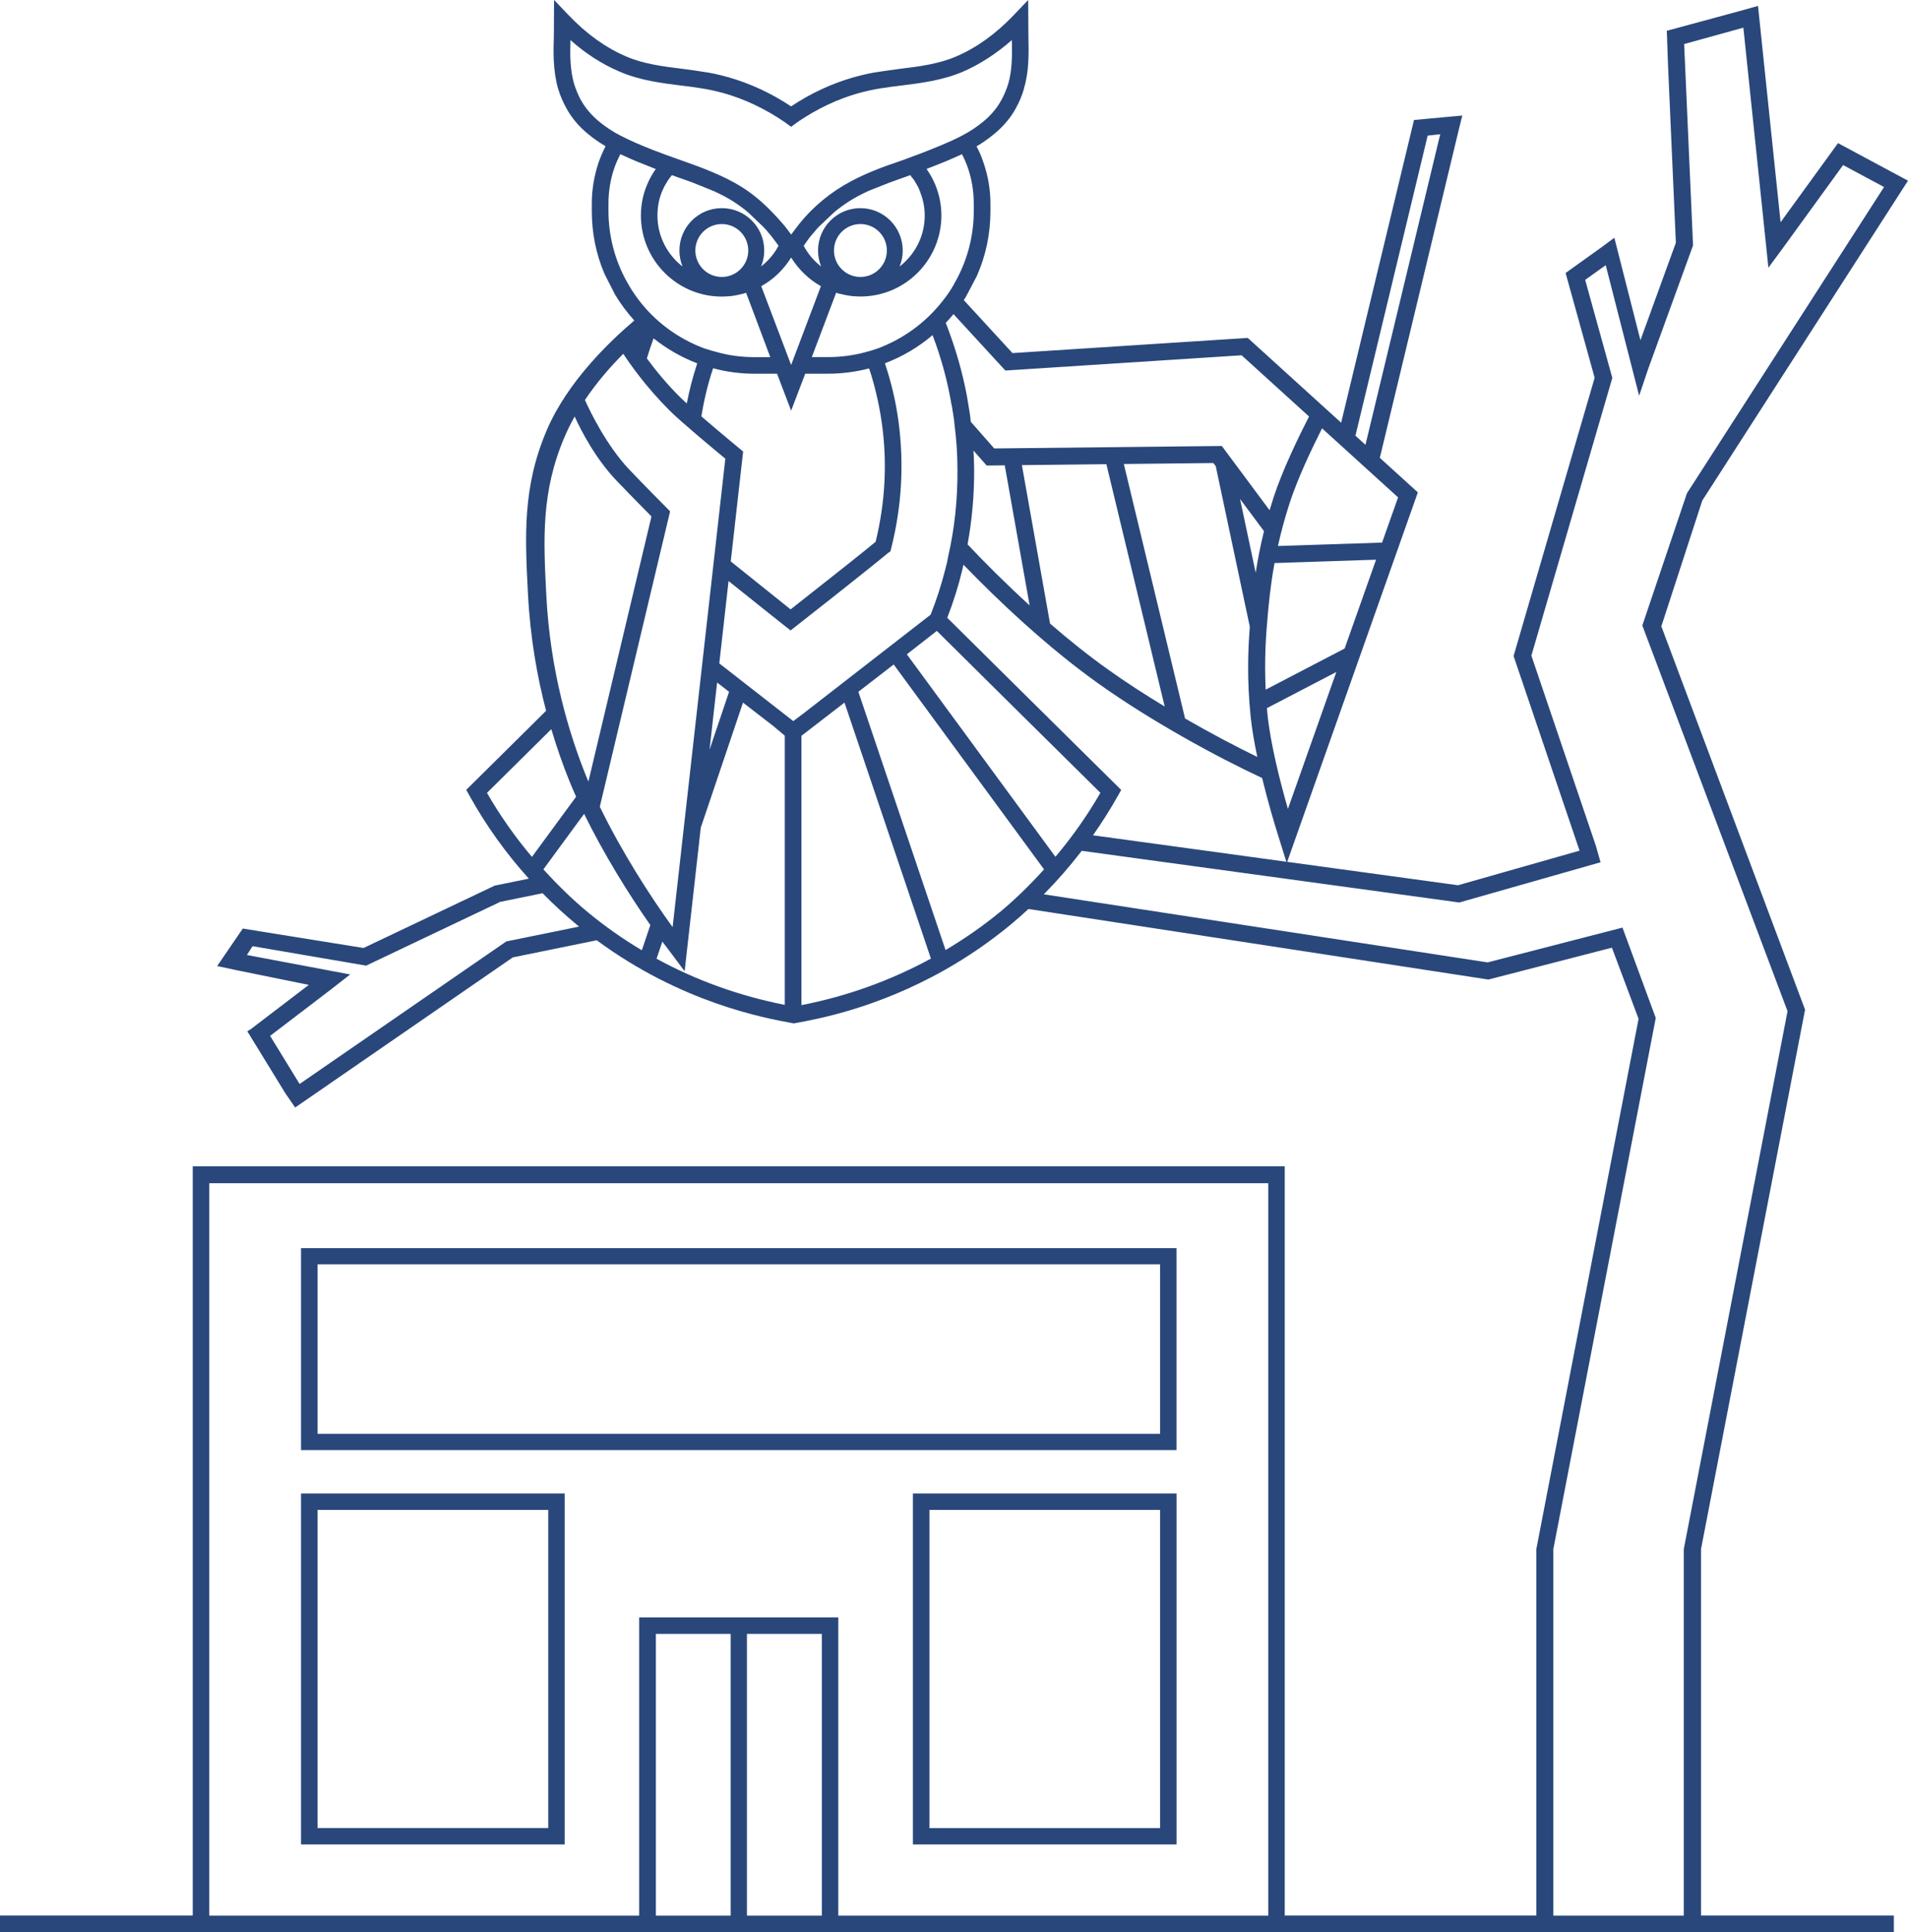
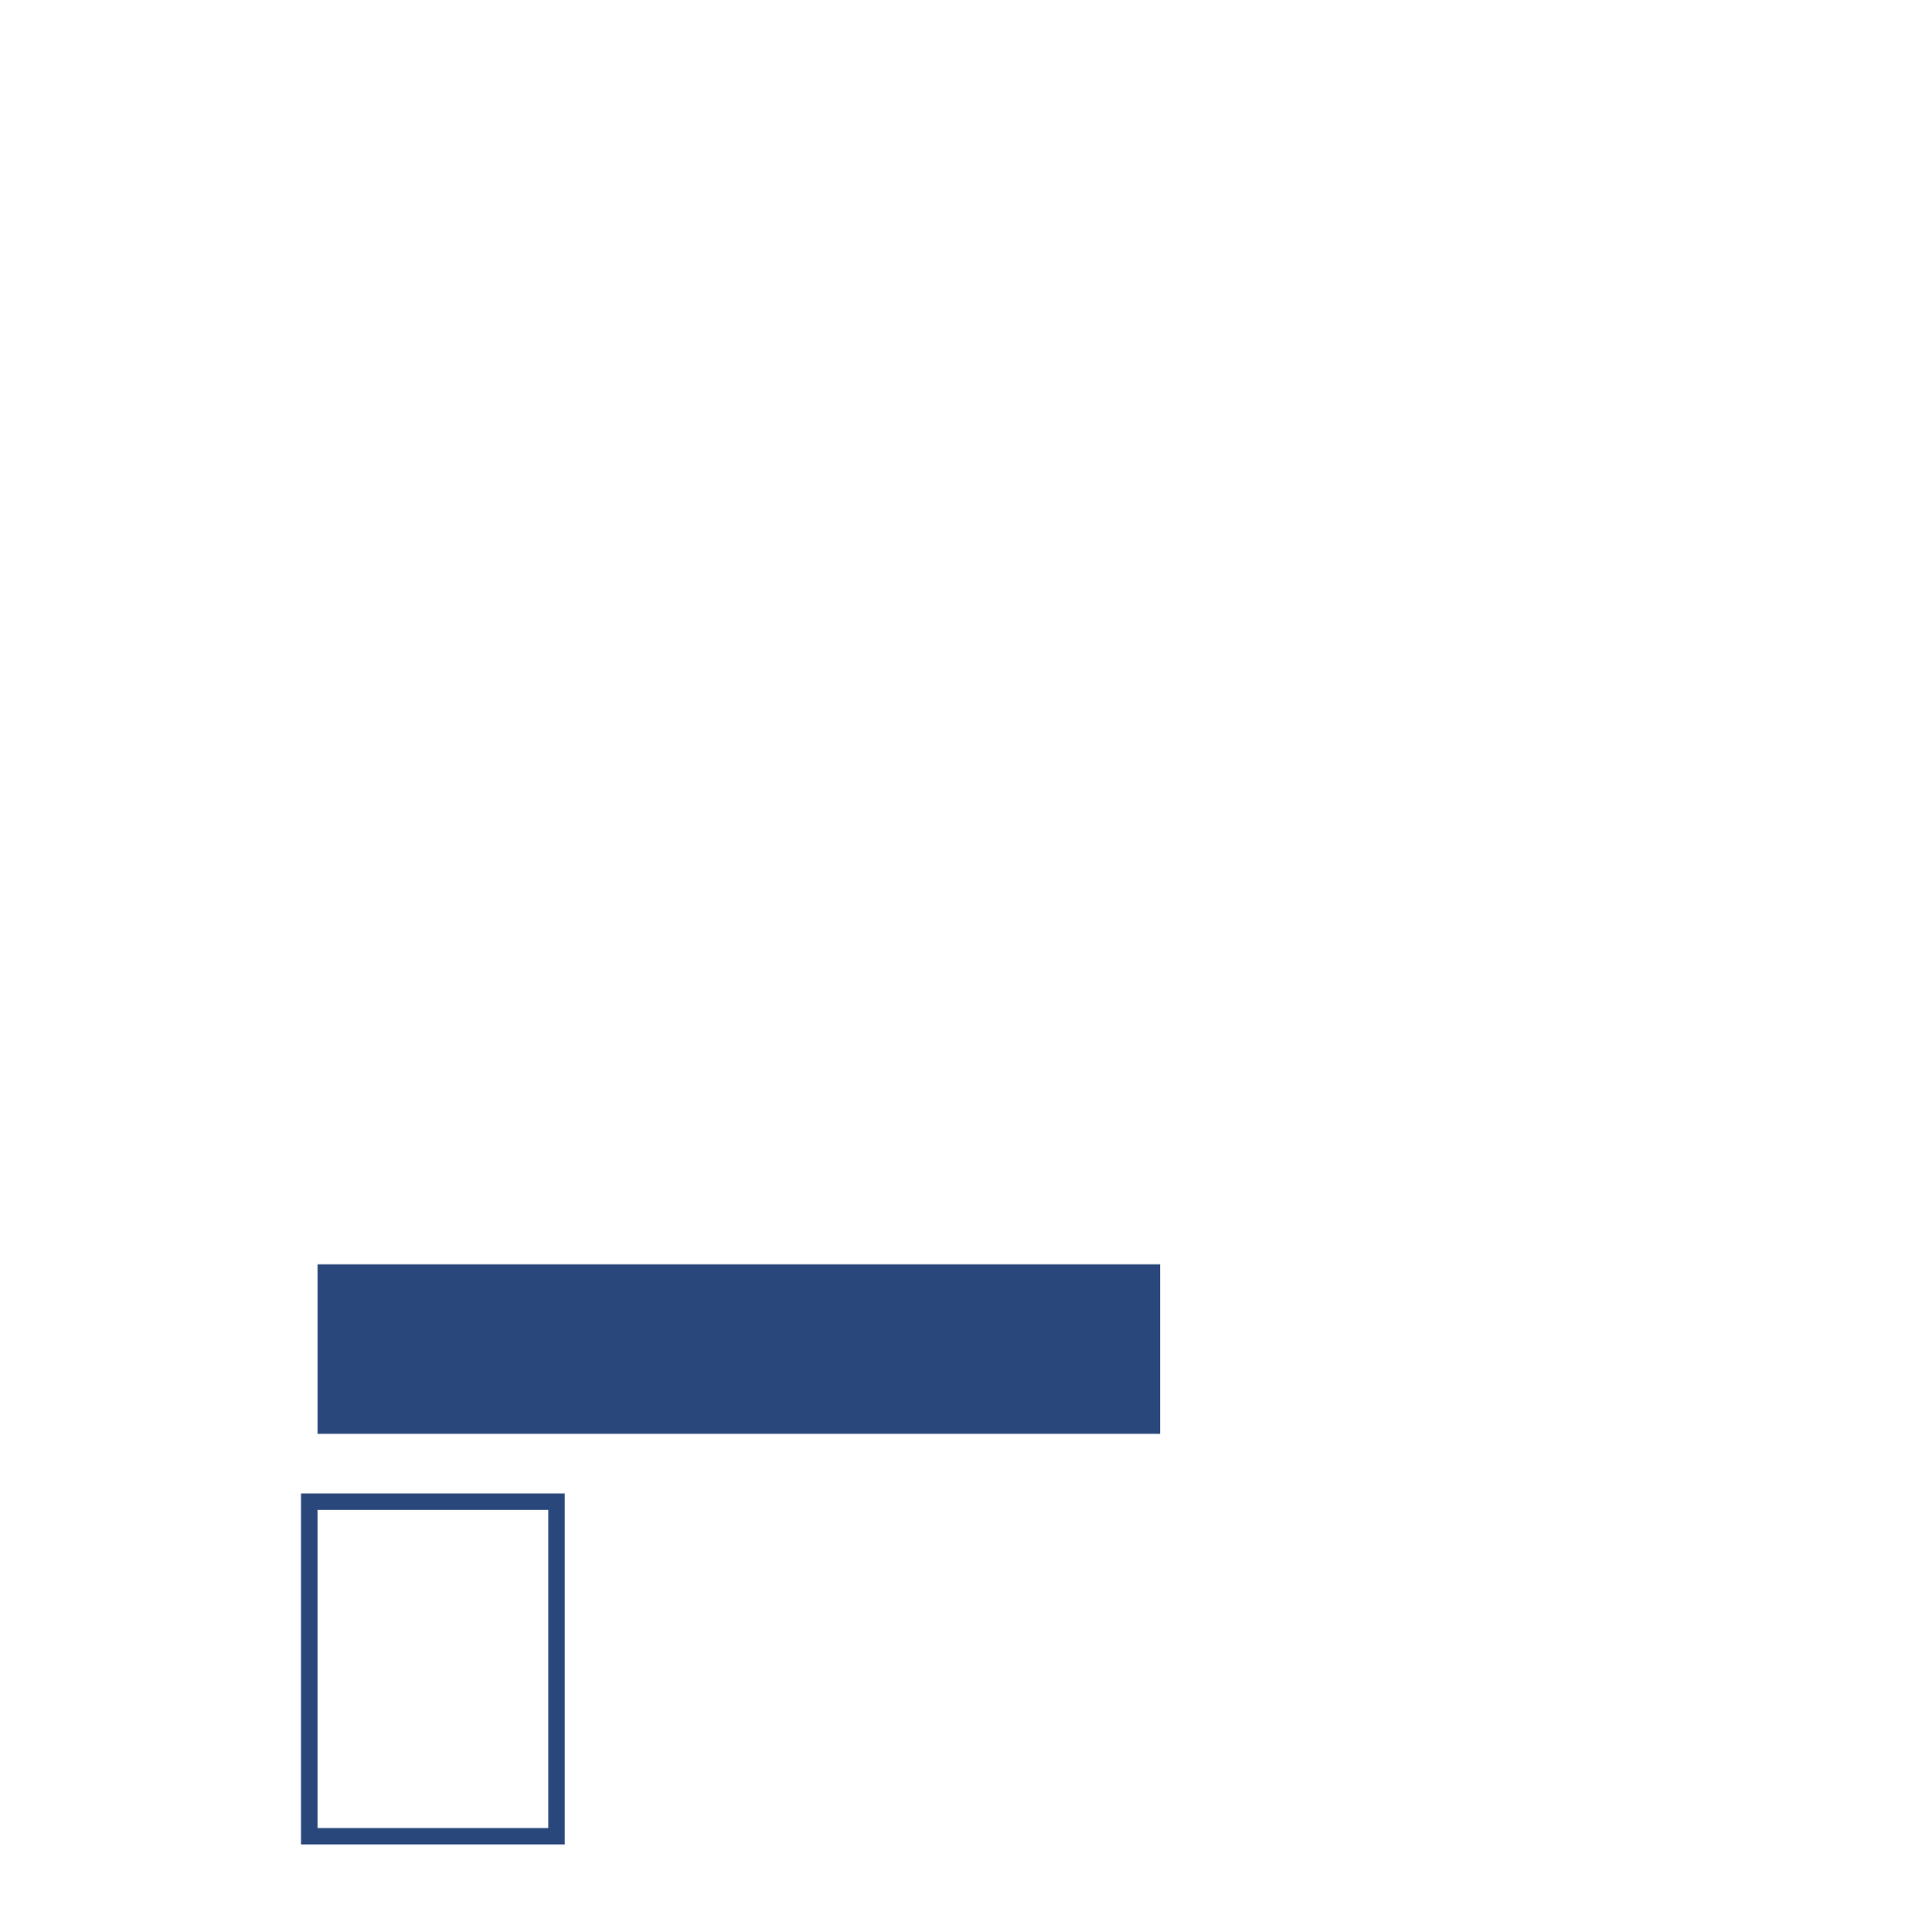
<svg xmlns="http://www.w3.org/2000/svg" id="Ebene_1" data-name="Ebene 1" viewBox="0 0 471.71 477.6">
  <defs>
    <style>
      .cls-1 {
        fill: #29477b;
      }
    </style>
  </defs>
-   <path class="cls-1" d="M420.54,382.91l25.72-133.33h0s-35.53-94.76-35.53-94.76l10.12-31.09,50.86-79.07-3.67-1.97-13.63-7.31-14.2,19.56-5.58-53.48-4.09,1.15h0s-18.46,5-18.46,5l.31,8.71,1.93,43.68-8.76,24.1-6.45-25.33-3.28,2.43-8.77,6.28,7.18,25.9-20.04,68.78,16.31,48.11-30.04,8.55-42.24-5.78,32.3-91.33-9.4-8.54,19.59-81.39.8-3.22-11.94,1.1-18.01,74.83-23.09-20.96-58.17,3.75-12.04-13.1c.17-.27.35-.53.52-.8l2.73-5.19c2.22-5.05,3.34-10.43,3.34-15.99v-1.88c0-3.44-.58-6.85-1.72-10.13-.53-1.59-1.08-2.87-1.72-3.99,4.63-2.79,7.81-5.89,9.74-9.47.87-1.56,1.54-3.18,2-4.82v-.09c1.27-4.26,1.18-8.56,1.09-12.73l-.06-9.09-3.55,3.72c-4.41,4.63-9.19,8.07-14.22,10.23-4.37,1.88-9.05,2.47-14.01,3.08l-.15.02c-1.6.21-3.31.44-5.01.71-1.78.24-3.69.65-6.22,1.35-5.43,1.55-10.63,3.97-15.45,7.19-4.86-3.23-10.06-5.65-15.45-7.19-2.52-.7-4.44-1.11-6.21-1.35-1.71-.28-3.42-.51-5.05-.72-4.99-.62-9.71-1.2-14.12-3.1-5.03-2.16-9.81-5.6-14.22-10.23l-3.55-3.72-.05,8.75c-.12,3.82-.27,8.57,1.04,13.17.51,1.69,1.2,3.31,2.04,4.81,1.95,3.63,5.13,6.72,9.7,9.43-.76,1.44-1.32,2.89-1.73,4.03-1.11,3.33-1.67,6.74-1.67,10.13v1.88c0,5.4,1.05,10.61,3.13,15.5l2.62,5.14c1.36,2.26,2.96,4.4,4.75,6.4-6.25,5.31-16.51,15.18-21.6,27.02-6.05,14.09-5.43,26.26-4.68,40.63.56,10.82,2.3,20.5,4.48,28.82l-19.54,19.34-.2.2.75,1.36c4.12,7.43,9.05,14.31,14.72,20.59l-8.43,1.72-32.43,15.42-29.85-4.8h-.01s-6.33,9.26-6.33,9.26l4.43.95,18.22,3.71-14.31,10.92-.89.55.06.09-.03.02.21.28,9.21,15,2.38,3.45,53.82-37.11,20.74-4.23c20.93,15.44,41.31,19.19,48.34,20.48l.37.07.38-.07c5.53-1.01,20.21-3.67,37.05-13.2,5.56-3.14,10.95-6.84,16.03-11.01,1.56-1.29,3.07-2.63,4.56-4l113.72,17.44,30.53-7.88,6.59,17.59-25.27,131.04v90.6h-62.21v-185.19H47.65v185.19H0v4.09h468.21v-4.09h-47.67v-90.6ZM180.64,473.51h-18.49v-69.64h18.49v69.64ZM203.18,473.51h-18.52v-69.64h18.52v69.64ZM313.55,473.51h-106.3v-73.71h-49.23v73.71H51.74v-181.04h261.81v181.04ZM318.41,199.97c-1.94-6.74-4.3-16.12-5.04-23.25-.06-.58-.1-1.12-.15-1.68l17.16-8.94-11.98,33.87ZM276.43,196.63l.76-1.37-1.11-1.1c-13.77-13.6-27.49-27.19-41.26-40.83l-.63-.62c1.53-3.97,2.78-7.93,3.7-11.79l.3-1.34c8.4,8.71,20.63,20.3,33.29,29.33,13.17,9.41,29.76,18.4,40.55,23.4,1.39,5.73,2.96,11.04,4.01,14.36h0s1.98,6.34,1.98,6.34l-47.8-6.54c2.21-3.16,4.29-6.43,6.2-9.84ZM260.94,211.8l-36.74-50.06,7.41-5.79.3.3c13.39,13.27,26.75,26.5,40.14,39.72-3.21,5.56-6.95,10.88-11.12,15.82ZM240.67,111.36l3.26,3.71,4.47-.05,6.15,34.63c-5.94-5.42-11.21-10.7-15.34-15.09,1.09-5.95,1.66-12.15,1.62-18.48,0-1.58-.07-3.16-.16-4.73ZM308.99,154.91c-.41,5.25-.77,12.8.21,22.29.32,3.04.91,6.45,1.64,9.9-5.24-2.54-11.47-5.82-17.86-9.5l-15.14-62.91,22.14-.24.59.79,8.41,39.65ZM306.57,123.33l5.92,7.96c-.92,3.74-1.57,7.19-2.05,10.28l-3.87-18.25ZM287.95,174.64c-4.84-2.92-9.64-6.02-14.05-9.17-4.93-3.52-9.76-7.4-14.3-11.33l-6.96-39.17,20.89-.23,14.41,59.89ZM332.44,160.3l-19.53,10.17c-.37-7.73.11-13.79.46-17.78.29-3.32.71-7.92,1.73-13.51l25.1-.83-7.76,21.93ZM352.96,33.52l3.1-.33-18.48,76.76-2.48-2.25,17.86-74.18ZM345.65,122.93l-3.96,11.19-25.75.85c.73-3.29,1.67-6.86,2.9-10.64,1.97-6.05,5.45-13.4,8.01-18.45l18.79,17.06ZM248.56,91.59l58.4-3.77,16.67,15.13c-2.67,5.21-6.59,13.32-8.76,19.97-.35,1.09-.68,2.16-.99,3.21l-11.81-15.89-56.27.61-5.8-6.6-.14-1.35c-.03-.25-.06-.49-.11-.74l-.68-4.15c-1.12-6.04-2.89-12.16-5.25-18.2.66-.68,1.29-1.42,1.91-2.17l12.82,13.95ZM240.74,52.19c0,6.31-1.67,12.5-4.82,17.91l-.05.13h0c-.82,1.48-1.81,2.91-3,4.38-4.12,5.19-9.59,9.17-15.82,11.5-1.18.41-2.25.74-3.19.97-2.95.79-6.06,1.19-9.24,1.19h-3.92l6.02-15.91c.39.14.85.28,1.28.34.51.14,1.02.23,1.5.32.47.09.9.14,1.34.18.57.04,1.24.09,1.9.09,11.03,0,20-8.99,20-20.04,0-2.99-.69-5.99-2-8.66-.45-.93-1.01-1.88-1.67-2.83,1.32-.51,3.13-1.22,4.96-1.97l.17-.07c.89-.38,1.77-.76,2.64-1.17.34-.14.66-.27.99-.43.64,1.25,1.1,2.33,1.46,3.38.96,2.8,1.45,5.77,1.45,8.81v1.88ZM173.4,102.92c.68-4.17,1.64-8.17,2.9-11.89,3.32.9,6.77,1.35,10.26,1.35h5.55l3.48,9.13,3.48-9.13h5.55c3.44,0,6.89-.44,10.25-1.31,1.42,4.28,2.47,8.82,3.14,13.49,1.37,9.76.85,19.64-1.53,29.36-3.12,2.58-10.17,8.19-21.02,16.71-1.14-.92-2.97-2.38-5.11-4.09-2.96-2.37-6.54-5.23-9.69-7.77l3.06-27.16s-5.67-4.67-10.32-8.69ZM178.45,51.45c-5.79,0-10.48,4.69-10.48,10.48,0,1.39.28,2.72.77,3.94-3.76-2.92-6.2-7.47-6.2-12.6,0-1.95.32-3.8.96-5.5h0c.13-.36.28-.68.44-1.03l.17-.37c.24-.48.53-1,.89-1.56.03-.05.05-.1.12-.19.23-.36.44-.65.73-1,.07-.1.14-.21.24-.31v-.02c.34.11.66.23.97.35.39.15.79.29,1.19.42,1.09.38,2.15.75,3.23,1.16l4.72,1.91c.34.12.66.28,1,.45,1.46.68,2.78,1.39,4.15,2.26,1.41.92,2.56,1.76,3.6,2.65l3.77,3.59c.05.06.1.12.16.19.48.49.86.91,1.21,1.38.33.33.56.62.78.95.47.59.94,1.21,1.52,2.03.02.04.04.08.08.13-1.06,1.99-2.53,3.72-4.3,5.09.49-1.21.77-2.53.77-3.92,0-5.79-4.69-10.48-10.48-10.48ZM184.99,61.92c0,3.61-2.93,6.54-6.54,6.54s-6.54-2.93-6.54-6.54,2.93-6.54,6.54-6.54,6.54,2.93,6.54,6.54ZM195.59,63.65c1.87,3.01,4.41,5.44,7.36,7.09l-7.36,19.48-7.39-19.48c2.98-1.64,5.52-4.07,7.39-7.08ZM212.72,51.45c-5.79,0-10.48,4.69-10.48,10.48,0,1.39.28,2.72.77,3.94-1.77-1.36-3.24-3.09-4.31-5.11.49-.73.99-1.44,1.51-2.12.38-.47.77-.94,1.16-1.37.34-.41.69-.82,1.07-1.22l3.76-3.56c1.05-.88,2.2-1.73,3.62-2.66,1.18-.77,2.62-1.56,4.54-2.47.2-.08.36-.16.58-.26l4.76-1.89c.79-.3,1.59-.58,2.38-.86l.79-.28c.47-.15.9-.31,1.33-.47.3-.11.6-.23.86-.32.04.05.09.12.15.21.05.05.11.14.13.2l.09.15c.28.28.47.52.66.84.03.04.05.09.09.17.34.53.63,1.05.87,1.52.22.49.43.96.57,1.45.67,1.78,1,3.61,1,5.45,0,5.13-2.44,9.69-6.21,12.6.5-1.22.77-2.55.77-3.94,0-5.79-4.69-10.48-10.48-10.48ZM219.26,61.92c0,3.61-2.93,6.54-6.54,6.54s-6.54-2.93-6.54-6.54,2.93-6.54,6.54-6.54,6.54,2.93,6.54,6.54ZM143.6,24.75c-.68-1.31-1.24-2.67-1.67-4.03-.98-3.42-1.02-6.94-.9-10.82,3.77,3.36,7.83,5.97,12.1,7.78,5.04,2.2,10.49,2.87,15.3,3.47,1.67.19,3.31.41,4.9.67,1.67.25,3.59.66,5.71,1.24,5.1,1.46,10.05,3.8,14.74,6.98.21.12.37.25.6.43l1.21.87,1.22-.89c.21-.17.39-.3.65-.47,4.69-3.16,9.63-5.48,14.68-6.92,2.12-.58,4.05-1,5.73-1.24,1.7-.27,3.3-.49,4.9-.67,4.81-.6,10.26-1.27,15.3-3.43,4.21-1.83,8.27-4.46,12.09-7.82.08,3.78.09,7.37-.89,10.81-.45,1.43-1.03,2.79-1.71,4.04-1.68,3.1-4.37,5.67-8.42,8.06-.28.14-.57.3-.86.47l-.53.29c-3.33,1.73-7.05,3.17-10.33,4.44l-2.62.97c-.74.29-1.49.57-2.23.82-4.37,1.46-9.47,3.33-14.09,6.09-4.74,2.84-8.88,6.61-11.97,10.88-.3.4-.6.81-.91,1.22-.6-.84-1.3-1.78-2.08-2.68-3.54-4.09-6.61-6.86-9.97-8.98-4.88-3.08-10.43-5.04-15.8-6.94-2.13-.75-4.32-1.53-6.43-2.36-2.4-.95-5.2-2.1-7.85-3.47l-1.38-.75c-4.05-2.39-6.75-4.96-8.48-8.08ZM154.94,69.57c-2.95-5.31-4.51-11.32-4.51-17.38v-1.88c0-3.04.49-6.01,1.46-8.81.36-1.04.83-2.12,1.46-3.38.33.15.64.29.97.42.9.43,1.8.81,2.7,1.2l.14.06c1.33.55,2.68,1.08,3.97,1.59l.99.39c-.66.95-1.22,1.9-1.67,2.83-1.33,2.71-2,5.62-2,8.66,0,11.05,8.97,20.04,19.99,20.04.66,0,1.33-.05,1.91-.09.43-.04.86-.09,1.33-.18.49-.09,1-.18,1.47-.31.48-.08.95-.22,1.31-.36l5.98,15.91h-3.87c-3.26,0-6.38-.41-9.29-1.24-1.08-.27-2.16-.59-3.18-.93-6.52-2.44-12.15-6.61-16.27-12.07-1.09-1.45-2.06-2.95-2.88-4.47ZM172.37,89.81c-1.08,3.29-1.94,6.62-2.58,9.92-.5-.45-.95-.87-1.31-1.22-3.46-3.36-6.41-7-8.56-9.91.51-1.67,1.05-3.33,1.66-4.96,3.29,2.61,6.91,4.69,10.79,6.17ZM154.09,87.44c1.63,2.51,5.62,8.23,11.52,14.1,2.77,2.76,10.44,9.14,13.71,11.84l-13.03,115.79c-5.55-7.62-12.69-18.81-18-29.76.92-3.87,6.63-27.85,8.64-36.31,2.18-9.18,8.74-36.71,8.74-36.71,0,0-7.03-7.07-10.13-10.36-5.57-5.9-9.58-14.16-10.93-17.16,2.98-4.44,6.36-8.29,9.49-11.42ZM177.29,168.71l2.96,2.29-4.83,14.31,1.87-16.6ZM139.6,107.94c.74-1.72,1.57-3.38,2.47-4.98,1.63,3.56,5.16,10.42,10.41,15.91,2.2,2.31,6.34,6.52,8.58,8.79-1.6,6.74-6.39,26.87-8.2,34.46-1.56,6.56-5.34,22.45-7.39,31.07-.2-.48-.41-.96-.6-1.43-4.17-10.41-8.83-25.69-9.8-44.47-.72-13.91-1.33-25.71,4.53-39.35ZM120.4,195.98l15.9-15.74c1.4,4.72,2.91,8.94,4.37,12.57.54,1.36,1.14,2.74,1.76,4.12l-10.92,14.88c-4.21-4.99-7.95-10.31-11.12-15.83ZM125.14,232.73l-51.07,35.21-7.29-11.89,15.05-11.48,4.74-3.7-25.53-4.81,1.4-2.18,28.08,4.81,33.14-15.76,10.48-2.14c2.72,2.77,5.59,5.42,8.61,7.91.14.12.28.23.42.34l-18.05,3.68ZM158.68,234.89c-4.78-2.85-9.13-5.92-13.3-9.36-3.65-3.01-7.26-6.49-11.04-10.64l10.07-13.72c4.85,9.93,11.09,19.96,16.37,27.49l-2.1,6.23ZM194.03,248.39c-11.24-2.22-21.9-6.05-31.71-11.41l1.43-4.23c.65.86,1.28,1.7,1.86,2.45h0s3.65,4.88,3.65,4.88l3.99-35.49,10.44-30.92,7.45,5.76,2.88,2.42v66.54ZM196.13,178.25l-18.3-14.27,2.29-20.36c6.6,5.3,14.03,11.2,14.08,11.23l1.26.98,1.25-.98c.1-.07,17.72-13.89,22.87-18.18l.56-.39.17-.68c2.64-10.41,3.24-21.04,1.8-31.6-.65-4.79-1.78-9.57-3.34-14.2,4.33-1.64,8.29-3.98,11.78-6.96,2.09,5.45,3.66,11.16,4.66,17.02.13.47.21.95.26,1.46.11.53.19,1.1.27,1.64l.04.27c.09.47.13.97.17,1.46.51,3.94.76,7.66.76,11.39.05,7.42-.72,14.6-2.27,21.34-.16,1.03-.4,2.1-.75,3.36-.99,3.89-2.18,7.54-3.61,11.16l-31.18,24.21-2.77,2.09ZM198.14,248.45v-66.57l10.64-8.21,21.37,63.28c-10.02,5.45-20.79,9.32-32.01,11.5ZM247.1,225.53c-4.01,3.3-8.49,6.43-13.33,9.31l-21.56-63.84,8.74-6.75,37.17,50.65c-3.79,4.17-7.4,7.65-11.02,10.64ZM416.28,473.51h-32.25v-90.6l25.32-131.28-8.23-22.34-33.34,8.6-109.72-16.83c3.34-3.38,6.47-6.97,9.37-10.75l93.35,12.77,34.92-9.94-1.14-4.02-15.96-47.06,20.01-68.65-6.71-24.23,5.08-3.63,8.26,32.27,2.19-6.51,11.14-30.65-2.2-49.77,14.64-4.05,6.19,59.34,3.68-5,14.79-20.38,10.12,5.43-48.73,75.7-11.03,32.68,35.9,95.34-25.65,132.97v90.6Z" />
  <path class="cls-1" d="M139.6,369.16h-65.18v86.76h65.18v-86.76ZM135.54,451.86h-57.03v-78.64h57.03v78.64Z" />
-   <path class="cls-1" d="M225.7,455.92h65.18v-86.76h-65.18v86.76ZM229.78,373.23h57.03v78.64h-57.03v-78.64Z" />
-   <path class="cls-1" d="M290.88,308.52H74.42v49.91h216.45v-49.91ZM286.81,354.42H78.51v-41.89h208.3v41.89Z" />
+   <path class="cls-1" d="M290.88,308.52H74.42v49.91v-49.91ZM286.81,354.42H78.51v-41.89h208.3v41.89Z" />
</svg>